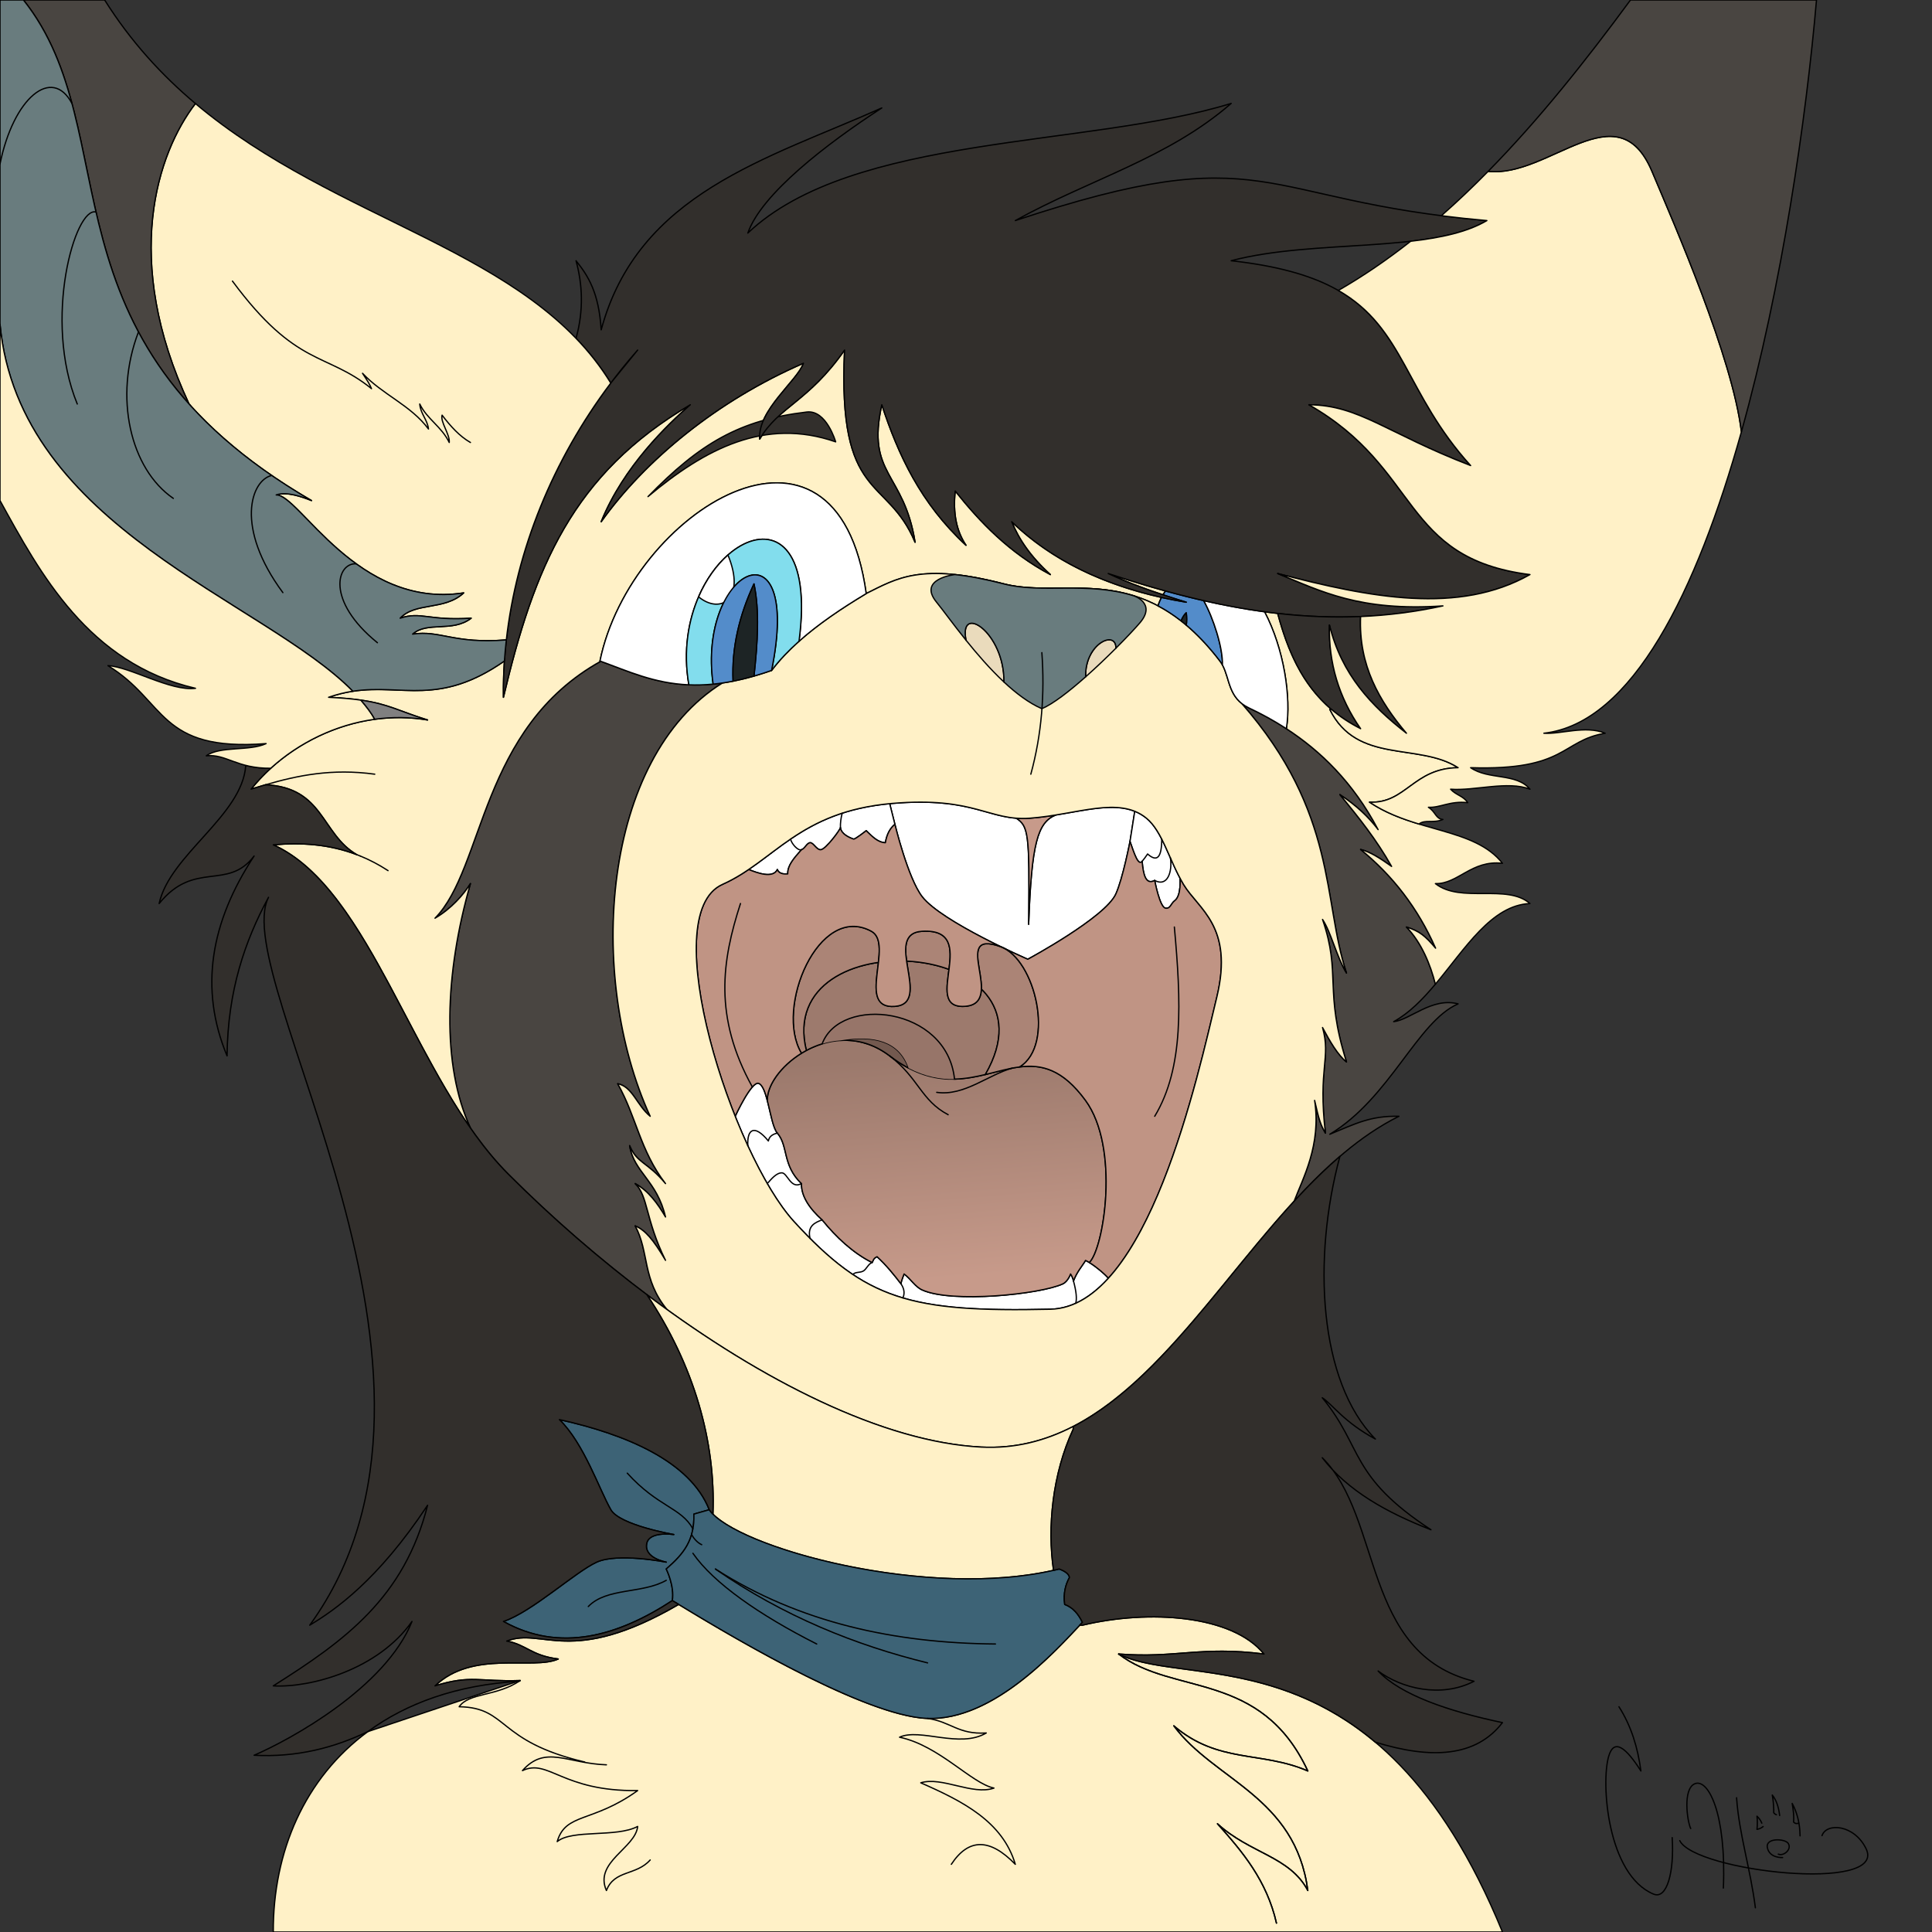
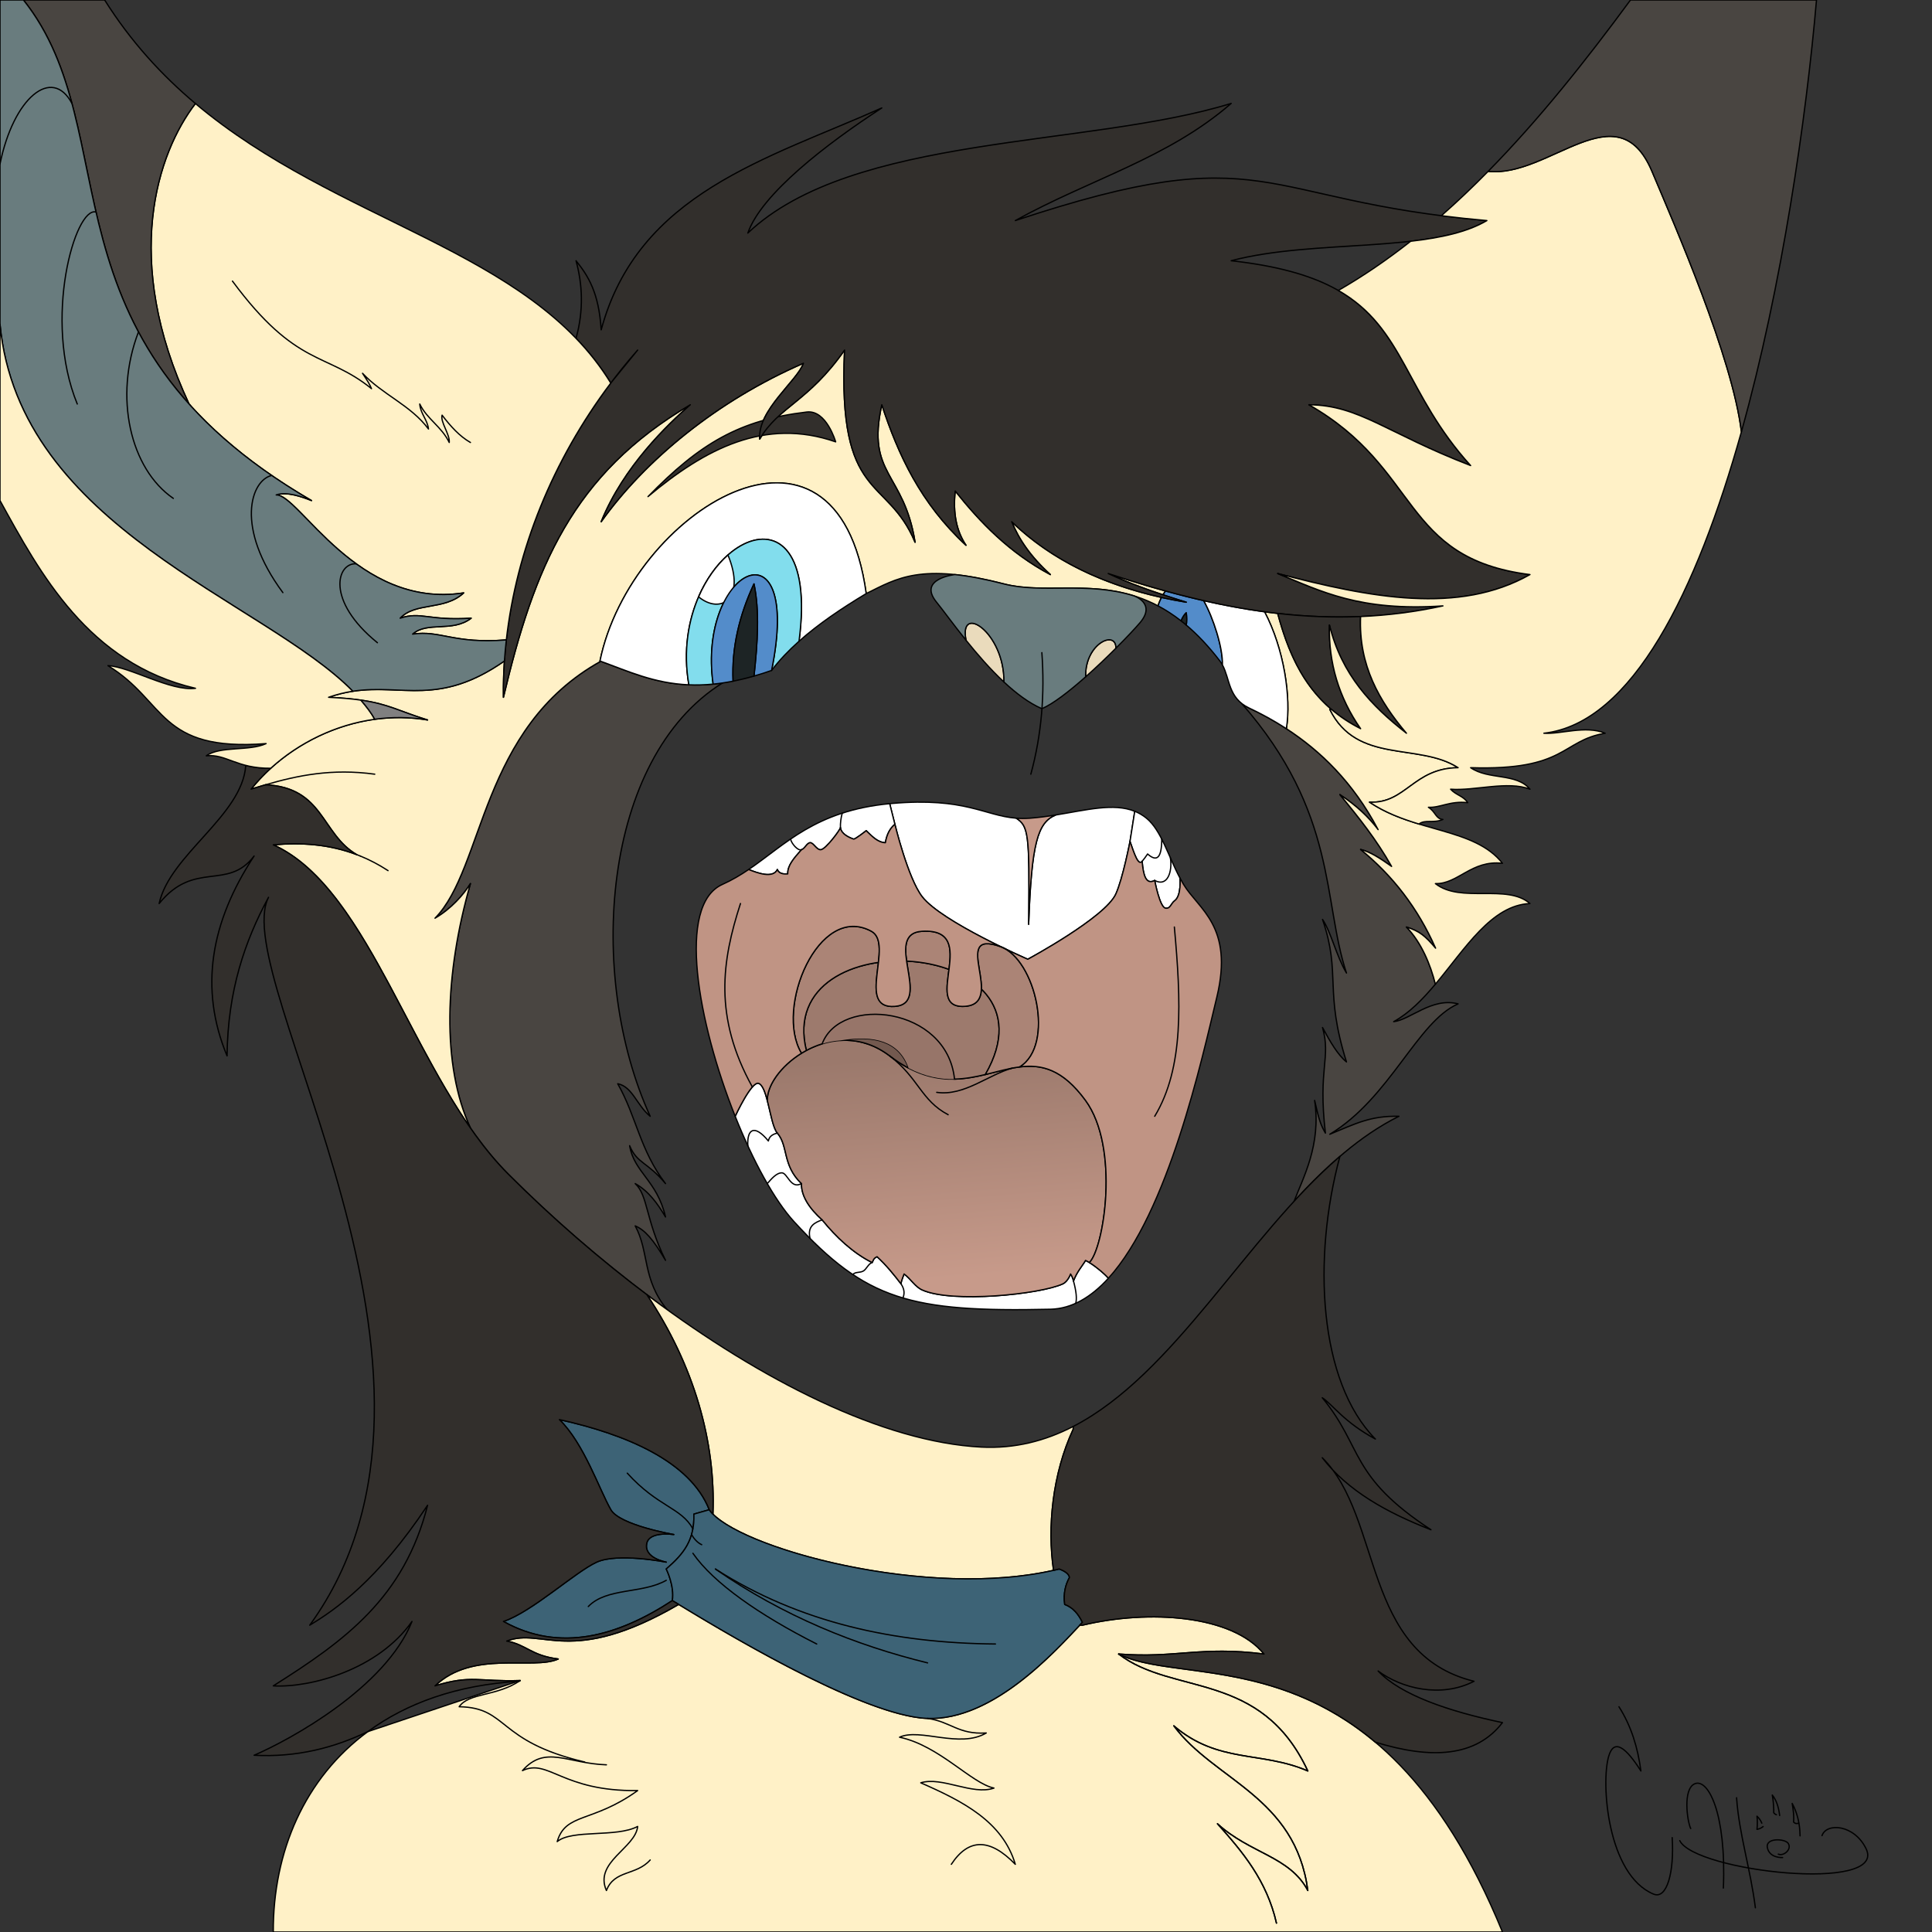
<svg xmlns="http://www.w3.org/2000/svg" xmlns:ns1="http://www.serif.com/" width="100%" height="100%" viewBox="0 0 1500 1500" version="1.1" xml:space="preserve" style="fill-rule:evenodd;clip-rule:evenodd;stroke-linecap:round;stroke-linejoin:round;stroke-miterlimit:1.5;">
  <rect x="0" y="0" width="1500" height="1500" fill="#333333" stroke="none" />
  <rect id="ArtBoard1" x="0" y="0" width="1500" height="1500" style="fill:none;" />
  <clipPath id="_clip1">
    <rect id="ArtBoard11" ns1:id="ArtBoard1" x="0" y="0" width="1500" height="1500" />
  </clipPath>
  <g clip-path="url(#_clip1)">
    <g id="Vector-Shapes" ns1:id="Vector Shapes">
      <g>
        <path d="M690.749,623.958L694.79,639.973C694.79,639.973 704.942,682.043 716.03,696.265C731.288,715.837 797.966,744.757 797.966,744.757C797.966,744.757 857.973,712.494 866.329,694.122C871.775,682.147 877.337,653.302 877.337,653.302L881.021,629.879C864.567,623.261 843.485,628.918 819.539,632.784C805.619,638.642 800.897,654.417 798.64,717.603C798.683,716.023 798.737,714.45 798.751,712.886C799.359,647.202 798.479,641.44 789.005,635.246C764.416,633.358 749.435,618.871 692.527,623.796C691.931,623.848 691.338,623.902 690.749,623.958Z" style="fill:white;stroke:black;stroke-width:1px;" />
        <path d="M881.021,629.879C884.226,631.168 887.254,632.922 890.095,635.246C901.595,644.655 906.748,664.147 916.131,681.75C916.131,681.75 917.367,695.353 912.044,699.281C909.011,701.52 908.774,705.724 904.865,705.089C900.368,704.359 896.511,683.575 896.511,683.575C889.525,687.252 887.64,679.205 886.752,668.724C883.74,672.434 880.705,663.03 877.337,653.302L881.021,629.879Z" style="fill:white;stroke:black;stroke-width:1px;" />
        <path d="M581.258,675.088C588.058,677.796 600.106,682.248 603.549,675.088C604.47,677.639 607.039,678.868 611.598,678.502C611.439,672.08 615.813,666.993 622.248,659.714C624.927,658.934 626.349,654.572 628.919,654.288C631.489,654.004 634.061,660.158 637.383,659.714C641.337,659.187 652.533,643.998 652.511,642.573C653.157,647.589 659.292,650.282 662.698,651.462C663.838,651.856 672.514,644.944 672.514,644.944C676.958,649.106 681.164,654.027 687.402,654.288C688.515,647.583 691.111,643.001 694.79,639.973L690.749,623.958C632.939,629.452 609.671,655.847 581.258,675.088Z" style="fill:white;stroke:black;stroke-width:1px;" />
        <path d="M819.539,632.784C813.08,633.827 806.413,634.739 799.571,635.246C795.792,635.526 792.311,635.5 789.005,635.246C798.479,641.44 799.359,647.202 798.751,712.886C798.737,714.45 798.683,716.023 798.64,717.603C800.897,654.417 805.619,638.642 819.539,632.784Z" style="fill:rgb(199,154,138);stroke:black;stroke-width:1px;" />
        <path d="M570.798,866.675C570.798,866.675 583.494,839.047 589.057,841.137C596.279,843.851 597.814,873.122 603.549,879.741C612.165,889.684 607.288,904.632 622.248,918.936C622.098,928.686 628.26,938.027 638.324,947.115C649.245,960.534 662.132,972.7 677.111,980.232C678.214,978.421 677.928,977.095 680.944,975.693C688.321,982.443 694.298,989.95 699.542,996.782C699.601,995.685 700.051,993.811 701.925,989.115C707.073,992.765 710.321,998.949 716.03,1001.52C739.116,1011.93 807.677,1004.9 825.186,996.782C829.119,994.958 831.189,989.115 831.189,989.115C832.304,990.843 833.1,992.652 833.45,994.577C835.996,987.429 840.738,982.324 842.802,978.573C848.704,981.384 858.047,989.271 860.537,992.437C847.248,1007.03 832.282,1016.12 815.498,1016.49C706.923,1018.88 672.332,1009.38 616.508,948.484C601.214,931.801 584.585,901.247 570.798,866.675Z" style="fill:white;stroke:black;stroke-width:1px;" />
        <path d="M595.722,854.355C595.126,828.96 647.495,786.784 690.749,819.798C758.282,871.343 795.095,789.202 842.802,854.355C869.657,891.031 857.044,969.404 845.792,980.232C844.737,979.579 843.727,979.014 842.802,978.573C840.738,982.324 835.996,987.429 833.45,994.577C833.1,992.652 832.304,990.843 831.189,989.115C831.189,989.115 829.119,994.958 825.186,996.782C807.677,1004.9 739.116,1011.93 716.03,1001.52C710.321,998.949 707.073,992.765 701.925,989.115C700.051,993.811 699.601,995.685 699.542,996.782C694.298,989.95 688.321,982.443 680.944,975.693C677.928,977.095 678.214,978.421 677.111,980.232C662.132,972.7 649.245,960.534 638.324,947.115C628.26,938.027 622.098,928.686 622.248,918.936C607.288,904.632 612.165,889.684 603.549,879.741C600.149,875.816 598.225,863.929 595.717,854.335L595.722,854.355Z" style="fill:url(#_Linear2);stroke:black;stroke-width:1px;" />
        <path d="M652.511,807.792C679.016,803.365 698.234,808.45 705.417,829.244C700.688,826.766 695.804,823.656 690.749,819.798C678.265,810.269 665.021,807.004 652.511,807.792Z" style="fill:rgb(115,89,79);stroke:black;stroke-width:1px;" />
        <path d="M638.324,810.423C652.395,772.59 735.314,781.465 741.085,837.822C730.114,838.075 718.343,836.019 705.417,829.244C698.234,808.45 679.016,803.365 652.511,807.792C647.642,808.098 642.883,809.019 638.324,810.423Z" style="fill:rgb(151,117,105);" />
        <path d="M765.032,834.262C826.573,727.628 600.812,713.245 626.043,815.569C629.911,813.497 634.029,811.745 638.324,810.423C652.395,772.59 735.314,781.465 741.085,837.822C749.535,837.628 757.51,836.063 765.174,834.228L765.032,834.262Z" style="fill:rgb(157,122,109);stroke:black;stroke-width:1px;" />
        <path d="M765.174,834.228C774.386,832.023 783.147,829.428 791.742,828.353C819.353,811.327 803.946,744.813 777.004,735.032C736.381,720.285 782.389,779.913 748.478,781.352C714.743,782.783 762.195,720.419 716.03,723.032C684.542,724.813 724.682,779.069 694.79,781.352C663.997,783.703 694.557,732.81 676.555,723.032C635.46,700.709 601.205,782.927 622.248,817.751L622.2,817.781C623.451,817.009 624.732,816.271 626.043,815.569C600.812,713.245 826.573,727.628 765.032,834.262L765.174,834.228Z" style="fill:rgb(171,132,118);stroke:black;stroke-width:1px;" />
        <path d="M622.248,817.751C601.205,782.927 635.46,700.709 676.555,723.032C694.557,732.81 663.997,783.703 694.79,781.352C724.682,779.069 684.542,724.813 716.03,723.032C762.195,720.419 714.743,782.783 748.478,781.352C782.389,779.913 736.381,720.285 777.004,735.032C803.946,744.813 819.353,811.327 791.742,828.353C808.688,826.234 824.985,830.022 842.802,854.355C869.657,891.031 857.044,969.404 845.792,980.232C851.466,983.741 858.437,989.767 860.537,992.437C907.182,941.219 933.188,822.169 944.766,774.08C958.04,718.949 930.441,705.926 918.889,686.64C917.927,685.033 917.01,683.4 916.131,681.75C916.131,681.75 917.367,695.353 912.044,699.281C909.011,701.52 908.774,705.724 904.865,705.089C900.368,704.359 896.511,683.575 896.511,683.575C889.525,687.252 887.64,679.205 886.752,668.724C883.74,672.434 880.705,663.03 877.337,653.302C877.337,653.302 871.775,682.147 866.329,694.122C857.973,712.494 797.966,744.757 797.966,744.757C797.966,744.757 731.288,715.837 716.03,696.265C704.942,682.043 694.79,639.973 694.79,639.973C691.111,643.001 688.515,647.583 687.402,654.288C681.164,654.027 676.958,649.106 672.514,644.944C672.514,644.944 663.838,651.856 662.698,651.462C659.292,650.282 653.157,647.589 652.511,642.573C652.533,643.998 641.337,659.187 637.383,659.714C634.061,660.158 631.489,654.004 628.919,654.288C626.349,654.572 624.927,658.934 622.248,659.714C615.813,666.993 611.439,672.08 611.598,678.502C607.039,678.868 604.47,677.639 603.549,675.088C600.106,682.248 588.058,677.796 581.258,675.088C574.884,679.404 568.25,683.36 560.91,686.64C525.215,702.587 541.659,793.606 570.798,866.675C570.798,866.675 583.494,839.047 589.057,841.137C591.997,842.242 593.995,847.748 595.717,854.335L595.722,854.355C595.449,842.741 606.255,827.617 622.2,817.781L622.248,817.751Z" style="fill:rgb(192,148,132);stroke:black;stroke-width:1px;" />
      </g>
      <g>
        <path d="M1114.44,764.097C1110.64,748.875 1103.54,731.641 1091.96,719.747C1102.32,723.022 1106.44,726.613 1114.59,736.144C1100.9,705.029 1081.23,679.741 1056.37,659.506C1063.78,661.377 1071.43,666.287 1080.43,672.68C1069.04,652.31 1054.84,634.468 1040.3,616.938C1053.11,625.366 1062.7,634.49 1069.96,644.112C1043.57,593.938 1005.71,566.661 969.796,549.7C967.585,548.656 965.702,547.48 964.084,546.2C1038.58,631.248 1026.81,699.559 1045.4,755.458C1037.61,742.483 1033.37,723.475 1026.81,713.853C1041.47,756.823 1027.82,768.441 1045.4,824.462C1038.72,819.097 1032.72,808.813 1026.81,797.77C1033.54,821.833 1023.13,828.823 1029.04,879.741C1025.26,873.106 1024.1,869.512 1020.66,854.355C1025.96,889.085 1011.36,915.039 1004.74,932.645C1029.81,905.352 1056.28,881.53 1086.13,866.675C1063.97,866.216 1052.51,872.402 1032.46,880.628C1079.26,852.427 1100.48,793.055 1132.07,779.401C1111.88,774.08 1094.68,791.912 1082.04,793.211C1094.09,786.628 1104.61,775.831 1114.59,763.912L1114.44,764.097Z" style="fill:rgb(73,69,65);stroke:black;stroke-width:1px;" />
        <path d="M365.93,876.794C374.842,889.512 384.316,901.273 394.587,911.553C432.19,949.189 474.551,985.514 518.458,1017.15L517.988,1016.81C498.412,993.149 504.224,972.046 493.166,951.77C500.736,955.014 507.015,962.071 516.7,978.509C500.919,946.398 503.261,928.363 493.166,918.936C503.538,924.699 510.476,934.371 516.7,944.854C510.273,916.696 492.173,910.086 488.846,889.501C494.658,903.505 502.43,901.82 516.7,918.936C496.804,892.972 494.127,866.951 479.593,841.407C491.123,843.682 494.446,858.296 504.805,866.675C455.021,757.635 467.343,588.582 560.91,530.269C519.43,536.311 493.828,523.312 465.823,513.195L466.762,513.195C372.384,565.399 376.232,673.622 337.732,712.886C350.101,705.827 360.223,694.32 365.245,686.029C345.077,756.177 342.767,827.334 365.245,875.814L365.93,876.794Z" style="fill:rgb(73,69,65);stroke:black;stroke-width:1px;" />
      </g>
      <g>
        <path d="M899.133,470.411C899.496,468.729 901.17,464.93 901.856,463.853C857.701,454.027 817.132,435.611 785.486,405.06C790.946,418.55 800.139,432.196 815.498,446.097C783.716,429.131 761.085,405.647 741.641,381.206C739.716,398.641 742.7,412.542 750,423.337C714.678,390.629 697.39,353.053 684.633,314.254C672.385,368.957 701.817,366.52 710.457,420.992C688.756,368.935 650.205,390.311 655.719,271.794C627.432,312.174 604.754,315.459 589.843,340.888C588.027,318.518 619.224,295.489 623.776,282.043C556.621,311.131 500.719,357.417 466.762,405.06C484.155,362.097 518.467,329.582 535.932,314.254C444.247,368.263 414.772,440.489 390.863,541.375C390.744,532.01 391.004,522.609 391.637,513.195C332.85,554.17 304.749,523.994 255.113,541.375C298.354,543.401 303.043,550.125 331.961,558.974C279.38,550.106 225.896,574.167 194.968,612.662C198.649,611.528 202.34,610.408 206.058,609.328C251.331,611.323 249.332,647.466 276.921,663.509C255.776,655.477 234.116,653.938 212.177,655.929C277.73,685.475 311.185,798.121 365.245,875.814C342.767,827.334 345.077,756.177 365.245,686.029C360.223,694.32 350.101,705.827 337.732,712.886C376.232,673.622 372.384,565.399 466.762,513.195L465.823,513.195C489.504,397.809 649.874,296.77 672.514,460.859C696.379,449.031 715.026,436.747 779.374,453.347C814.344,462.367 855.527,447.351 899.133,470.411Z" style="fill:rgb(255,241,199);stroke:black;stroke-width:1px;" />
        <path d="M1032.46,550.795C1053.6,593.595 1101.53,576.324 1132.07,596.026C1097.23,596.497 1091.53,624.068 1063.28,622.781C1098.5,646.598 1144.71,642.577 1166.5,670.267C1142.42,667.507 1131.87,686.561 1114.44,686.029C1134.07,701.563 1169.91,685.887 1187.87,701.505C1157.99,702.747 1137.71,736.331 1114.59,763.912L1114.44,764.097C1110.64,748.875 1103.54,731.641 1091.96,719.747C1102.32,723.022 1106.44,726.613 1114.59,736.144C1100.9,705.029 1081.23,679.741 1056.37,659.506C1063.78,661.377 1071.43,666.287 1080.43,672.68C1069.04,652.31 1054.84,634.468 1040.3,616.938C1053.11,625.366 1062.7,634.49 1069.96,644.112C1050.62,607.342 1025.12,582.869 998.74,565.742C1002.59,541.453 996.867,503.685 981.81,474.986C985.194,475.446 988.589,475.87 991.993,476.256C999.622,504.653 1010.69,531.111 1033.76,550.795L1032.46,550.795Z" style="fill:rgb(255,241,199);stroke:black;stroke-width:1px;" />
-         <path d="M672.514,460.859C696.379,449.031 715.026,436.747 779.374,453.347C826.968,465.624 886.072,433.377 947.129,513.195C954.462,522.781 952.599,537.112 964.084,546.2C1038.58,631.248 1026.81,699.559 1045.4,755.458C1037.61,742.483 1033.37,723.475 1026.81,713.853C1041.47,756.823 1027.82,768.441 1045.4,824.462C1038.72,819.097 1032.72,808.813 1026.81,797.77C1033.54,821.833 1023.13,828.823 1029.04,879.741C1025.26,873.106 1024.1,869.512 1020.66,854.355C1025.96,889.085 1011.36,915.039 1004.74,932.645C929.13,1014.95 866.244,1128.82 761.862,1123.52C689.612,1119.85 601.285,1076.84 518.458,1017.15L517.988,1016.81C498.412,993.149 504.224,972.046 493.166,951.77C500.736,955.014 507.015,962.071 516.7,978.509C500.919,946.398 503.261,928.363 493.166,918.936C503.538,924.699 510.476,934.371 516.7,944.854C510.273,916.696 492.173,910.086 488.846,889.501C494.658,903.505 502.43,901.82 516.7,918.936C496.804,892.972 494.127,866.951 479.593,841.407C491.123,843.682 494.446,858.296 504.805,866.675C455.021,757.635 467.343,588.582 560.91,530.269C572.298,528.611 584.883,525.517 599.043,520.535C616.26,497.884 642.714,478.737 672.514,460.859ZM799.571,635.246C767.688,637.606 757.088,618.209 692.527,623.796C620.285,630.049 601.304,668.593 560.91,686.64C508.326,710.133 568.892,896.541 616.508,948.484C672.332,1009.38 706.923,1018.88 815.498,1016.49C891.192,1014.82 929.889,835.87 944.766,774.08C958.04,718.949 930.441,705.926 918.889,686.64C907.658,667.889 902.673,645.536 890.095,635.246C868.736,617.772 836.714,632.496 799.571,635.246Z" style="fill:rgb(255,241,199);stroke:black;stroke-width:1px;" />
        <path d="M902.976,461.825C903.839,460.344 904.602,459.183 904.948,458.85C889.889,454.7 875.043,450.109 860.406,445.274C872.622,451.033 885.758,456.131 902.983,461.825" style="fill:rgb(255,241,199);stroke:black;stroke-width:1px;" />
      </g>
      <path d="M503.101,385.566C543.404,344.188 574.291,326.027 626.375,319.881C641.656,318.078 648.809,343.06 648.809,343.06C593.947,323.99 547.334,348.488 503.101,385.566Z" style="fill:rgb(50,47,44);stroke:black;stroke-width:1px;" />
      <g>
        <path d="M920.999,485.299C921.65,482.637 921.662,479.476 920.999,475.637C919.521,476.965 918.142,479.004 916.891,481.964C918.295,483.059 919.7,484.2 921.108,485.391L920.999,485.299Z" style="fill:rgb(29,36,37);stroke:black;stroke-width:1px;" />
        <path d="M904.948,458.85C914.725,461.545 924.593,464.054 934.55,466.323C942.199,480.012 949.52,503.178 949.089,516.228C948.514,515.176 947.868,514.161 947.129,513.195C938.406,501.792 929.723,492.676 921.108,485.391L920.999,485.299C921.65,482.637 921.662,479.476 920.999,475.637C919.521,476.965 918.142,479.004 916.891,481.964C910.934,477.32 905.011,473.519 899.133,470.411C899.496,468.729 901.17,464.93 901.856,463.853C908.169,465.258 914.555,466.488 920.999,467.552C914.499,465.553 908.529,463.658 902.983,461.825L902.976,461.825C903.839,460.344 904.602,459.183 904.948,458.85" style="fill:rgb(83,140,202);stroke:black;stroke-width:1px;" />
        <path d="M949.089,516.228C955.026,527.088 953.473,541.992 969.796,549.7C979.39,554.231 989.123,559.499 998.74,565.742C1002.59,541.453 996.867,503.685 981.81,474.986C965.835,472.818 950.083,469.862 934.55,466.323C942.199,480.012 949.52,503.178 949.089,516.228Z" style="fill:white;stroke:black;stroke-width:1px;" />
      </g>
      <g>
        <path d="M1166.5,1500C1069.81,1263.83 924.757,1312.48 868.543,1284.18C912.84,1287.64 931.766,1277.91 981.386,1284.18C956.817,1253.85 892.314,1249.42 840.399,1261.78L838.365,1261.75C816.873,1284.64 766.51,1339.94 714.395,1333.74C663.729,1327.71 566.596,1269.8 526.908,1245.66C442.905,1294.53 421.298,1263.09 393.393,1274.12C409.014,1277.05 412.122,1285.34 433.41,1288.04C413.912,1296.88 367.049,1280.71 337.732,1308.9C365.967,1300.18 371.89,1305.88 403.844,1304.77L285.583,1344.43C236.415,1380.58 211.968,1437.74 212.179,1500L1166.5,1500Z" style="fill:rgb(255,241,199);stroke:black;stroke-width:1px;" />
        <path d="M817.978,1219.2C720.724,1241.21 581.315,1203.84 553.495,1175.54C555.757,1119.61 538.956,1060.07 502.187,1005.16L504.805,1007.13C591.492,1071.97 685.626,1119.64 761.862,1123.52C787.971,1124.84 811.484,1118.71 833.25,1107.49L833.25,1109.63C817.073,1144.46 813.092,1185.78 817.978,1219.2Z" style="fill:rgb(255,241,199);stroke:black;stroke-width:1px;" />
        <g>
          <path d="M522.014,1242.68C523.809,1231.14 517.276,1218.16 517.276,1218.16C531.29,1206.07 539.274,1195.55 538.742,1175.54L550.675,1172.15C535.714,1134.14 485.049,1113.37 434.296,1102.15C453.337,1120.65 465.272,1156.53 474.244,1172.15C481.187,1184.23 523.133,1191.4 523.133,1191.4C523.133,1191.4 504.409,1188.59 502.187,1198.04C499.425,1209.77 517.276,1212.85 517.276,1212.85C517.276,1212.85 479.624,1205.37 463.237,1212.85C446.536,1220.48 413.024,1251.49 390.863,1258.89C434.879,1283.49 480.128,1270.06 522.014,1242.68Z" style="fill:rgb(61,99,118);stroke:black;stroke-width:1px;" />
          <path d="M522.014,1242.68C557.962,1264.61 661.501,1327.44 714.395,1333.74C768.232,1340.15 820.197,1280.92 840.399,1259.59C837.34,1253.27 833.212,1248.12 826.634,1245.66C825.463,1237.05 827.268,1230.32 830.332,1224.74C830.002,1222.19 827.282,1220.01 822.387,1218.16C721.108,1243.31 570.241,1201.13 550.675,1172.15L538.742,1175.54C539.274,1195.55 531.29,1206.07 517.276,1218.16C517.276,1218.16 523.809,1231.14 522.014,1242.68Z" style="fill:rgb(61,99,118);stroke:black;stroke-width:1px;" />
        </g>
      </g>
      <g>
        <path d="M838.365,1261.75C839.075,1261 839.753,1260.27 840.399,1259.59C837.34,1253.27 833.212,1248.12 826.634,1245.66C825.463,1237.05 827.268,1230.32 830.332,1224.74C830.002,1222.19 827.282,1220.01 822.387,1218.16C820.927,1218.52 819.457,1218.87 817.978,1219.2C813.092,1185.78 817.073,1144.46 833.25,1109.63L833.25,1107.49C911.728,1067.01 967.484,960.261 1040.3,897.827C1018.96,976.946 1023.67,1072.38 1067.83,1117.26C1043.39,1104.09 1034.74,1090.56 1026.61,1085.2C1058.58,1123.98 1047.23,1145.92 1111.01,1187.7C1076.67,1174.35 1046.42,1157.51 1026.61,1131.78C1073.56,1178.49 1057.25,1283.84 1144.44,1305.35C1118.62,1318.58 1088.12,1310.9 1069.96,1297.35C1087.66,1316.08 1124.87,1328.68 1166.5,1337.43C1145.9,1364.23 1111.16,1366.01 1067.83,1352.62C989.179,1286.43 907.514,1303.8 868.543,1284.18C912.84,1287.64 931.766,1277.91 981.386,1284.18C956.817,1253.85 892.314,1249.42 840.399,1261.78L838.365,1261.75Z" style="fill:rgb(50,47,44);stroke:black;stroke-width:1px;" />
        <path d="M402.974,1305.35C354.66,1308.19 315.535,1322.41 285.583,1344.43C259.187,1357.04 230.513,1364.51 197.287,1362.78C225.295,1350.74 299.31,1310.28 319.869,1258.89C293.614,1296.36 240.997,1310.53 212.179,1308.9C268.011,1273.75 313.861,1240.3 331.961,1168.71C293.094,1227.37 259.721,1250.23 240.48,1261.78C381.779,1067.22 176.384,759.534 208.474,696.683C190.254,730.421 176.834,768.836 176.287,819.798C154.569,767.639 163.468,715.942 197.287,664.619C176.674,691.855 150.962,667.631 123.569,701.505C131.714,663.692 188.269,633.1 190.798,594.241C196.09,595.59 202.335,596.551 210.223,596.472C204.688,601.507 199.578,606.924 194.968,612.662C198.649,611.528 202.34,610.408 206.058,609.328C251.331,611.323 249.332,647.466 276.921,663.509C255.776,655.477 234.116,653.938 212.177,655.929C288.778,690.454 321.55,838.451 394.587,911.553C428.277,945.273 465.787,977.94 504.805,1007.13L502.187,1005.16C538.956,1060.07 555.757,1119.61 553.495,1175.54C552.369,1174.39 551.426,1173.26 550.675,1172.15C535.714,1134.14 485.049,1113.37 434.296,1102.15C453.337,1120.65 465.272,1156.53 474.244,1172.15C481.187,1184.23 523.133,1191.4 523.133,1191.4C523.133,1191.4 504.409,1188.59 502.187,1198.04C499.425,1209.77 517.276,1212.85 517.276,1212.85C517.276,1212.85 479.624,1205.37 463.237,1212.85C446.536,1220.48 413.024,1251.49 390.863,1258.89C434.879,1283.49 480.128,1270.06 522.014,1242.68C523.528,1243.61 525.163,1244.6 526.908,1245.66C442.905,1294.53 421.298,1263.09 393.393,1274.12C409.014,1277.05 412.122,1285.34 433.41,1288.04C413.912,1296.88 367.049,1280.71 337.732,1308.9C365.967,1300.18 371.89,1305.88 403.844,1304.77L402.974,1305.35Z" style="fill:rgb(50,47,44);stroke:black;stroke-width:1px;" />
        <path d="M495.07,271.794C426.785,349.374 389.669,447.212 390.863,541.375C414.772,440.489 444.247,368.263 535.932,314.254C518.467,329.582 484.155,362.097 466.762,405.06C500.719,357.417 556.621,311.131 623.776,282.043C619.224,295.489 588.027,318.518 589.843,340.888C604.754,315.459 627.432,312.174 655.719,271.794C650.205,390.311 688.756,368.935 710.457,420.992C701.817,366.52 672.385,368.957 684.633,314.254C697.39,353.053 714.678,390.629 750,423.337C742.7,412.542 739.716,398.641 741.641,381.206C761.085,405.647 783.716,429.131 815.498,446.097C800.139,432.196 790.946,418.55 785.486,405.06C821.656,439.979 869.484,459.045 920.999,467.552C894.311,459.345 876.555,452.887 860.406,445.274C940.585,471.76 1027.04,490.92 1120.29,470.411C1055.46,474.76 1025.62,458.927 991.993,445.274C1063.81,464.166 1132.7,477.392 1187.87,446.097C1087.41,433.352 1103.55,363.972 1016.27,314.254C1055.47,314.638 1076.43,336.307 1141.79,361.454C1072.29,284.81 1096.91,218.049 955.88,202.429C1020.86,185.323 1111.18,196.986 1154.42,171.254C974.056,155.515 985.956,105.608 788.285,171.254C845.993,139.233 906.705,123.035 955.88,80.295C844.515,114.666 662.102,103.839 580.618,180.947C591.252,150.517 641.741,111.687 684.633,83.8C595.972,123.416 495.384,149.787 466.762,256.083C464.971,226.943 456.431,213.892 447.225,202.429C452.191,220.662 453.338,240.632 447.225,262.681C457.332,273.184 466.399,284.66 474.204,297.398L495.07,271.794Z" style="fill:rgb(50,47,44);stroke:black;stroke-width:1px;" />
        <path d="M991.993,476.256C1013.07,478.65 1034.52,479.614 1056.37,478.688C1054.73,516.545 1070.93,544.284 1091.96,569.279C1064.95,548.337 1041.58,523.885 1032.17,485.299C1031.45,514.486 1039.44,541.404 1056.37,565.742C1017.21,545.902 1001.78,512.673 991.993,476.256Z" style="fill:rgb(50,47,44);stroke:black;stroke-width:1px;" />
      </g>
      <g>
        <g>
          <path d="M1352.02,335.239C1317.44,458.748 1267.33,561.513 1198.68,569.279C1211.6,570.232 1230.88,562.949 1246.24,569.279C1211.97,575.064 1216.33,598.39 1141.79,596.03C1155.69,605.692 1177.19,599.91 1187.87,612.733C1170.73,606 1144.82,614.182 1126.24,612.733C1130.59,617.519 1136.06,617.826 1139.54,623.18C1125.71,621.638 1118.12,627.295 1109.02,626.772C1114.76,630.394 1114.53,635.703 1120.29,636.226C1112.75,639.409 1106.63,636.016 1101.63,639.763L1102.05,639.89C1088.79,635.863 1075.39,630.966 1063.28,622.781C1091.53,624.068 1097.23,596.497 1132.07,596.026C1101.53,576.324 1053.6,593.595 1032.46,550.795L1033.76,550.795C1040.27,556.354 1047.75,561.373 1056.37,565.742C1039.44,541.404 1031.45,514.486 1032.17,485.299C1041.58,523.885 1064.95,548.337 1091.96,569.279C1070.93,544.284 1054.73,516.545 1056.37,478.688C1077.31,477.801 1098.62,475.177 1120.29,470.411C1055.46,474.76 1025.62,458.927 991.993,445.274C1063.81,464.166 1132.7,477.392 1187.87,446.097C1087.41,433.352 1103.55,363.972 1016.27,314.254C1055.47,314.638 1076.43,336.307 1141.79,361.454C1091.08,305.533 1090.48,254.874 1039.08,225.5C1058.54,214.32 1077.22,201.496 1095.23,187.322L1095.23,187.32C1118.63,184.634 1139.38,180.208 1154.42,171.254C1142.2,170.188 1130.87,168.964 1120.29,167.631L1119.05,167.493C1131.45,156.595 1143.55,145.081 1155.37,133.058C1202.8,138.119 1255.81,69.506 1282.61,133.058C1300.29,175.008 1345.1,277.499 1352.02,335.239" style="fill:rgb(255,241,199);stroke:black;stroke-width:1px;" />
          <path d="M1410.33,0C1402.44,90.903 1383.78,221.818 1352.02,335.239C1345.1,277.499 1300.29,175.008 1282.61,133.058C1255.81,69.506 1202.8,138.119 1155.37,133.058C1194.72,93.045 1231.07,47.387 1265.9,0L1410.33,0Z" style="fill:rgb(73,69,65);stroke:black;stroke-width:1px;" />
        </g>
        <g>
          <path d="M146.777,313.676C94.239,201.364 122.22,118.729 151.779,80.295L151.779,80.447C262.295,173.481 410.426,193.298 474.204,297.398C428.935,357.472 400.955,427.125 393.108,496.824C352.137,500.097 342.036,489.162 320.342,492.327C331.73,482.133 351.319,491.184 365.806,479.962C332.728,482.112 326.871,474.623 310.667,479.962C322.545,467.267 345.106,474.16 359.985,460.334C277.381,473.111 232.174,383.63 214.432,384.264C222.564,381.388 234.654,385.747 241.82,388.624C201.31,365.099 171.029,340.379 148.022,315.055L146.777,313.676Z" style="fill:rgb(255,241,199);stroke:black;stroke-width:1px;" />
          <path d="M81.248,0C101.574,32.309 125.623,58.429 151.779,80.447L151.779,80.295C122.22,118.729 94.239,201.364 146.777,313.676L148.022,315.055C48.321,205.318 85.198,84.249 18.219,0L81.248,0Z" style="fill:rgb(73,69,65);stroke:black;stroke-width:1px;" />
          <path d="M0,251.738C14.529,409.978 205.112,466.37 273.916,536.698L273.916,536.682C312.775,530.768 340.677,548.715 391.637,513.195C392.003,507.74 392.494,502.282 393.108,496.824C352.137,500.097 342.036,489.162 320.342,492.327C331.73,482.133 351.319,491.184 365.806,479.962C332.728,482.112 326.871,474.623 310.667,479.962C322.545,467.267 345.106,474.16 359.985,460.334C277.381,473.111 232.174,383.63 214.432,384.264C222.564,381.388 234.654,385.747 241.82,388.624C25.771,263.156 100.655,103.691 18.219,0L0,0L0,251.738Z" style="fill:rgb(105,124,126);stroke:black;stroke-width:1px;" />
          <path d="M0,388.624C31.167,445.172 68.545,514.965 151.779,534.401C132.457,536.928 100.861,517.607 83.836,516.825C129.215,544.44 122.819,583.787 206.585,577.33C193.824,583.372 170.898,579.03 160.175,586.808C175.75,585.243 183.702,596.738 210.223,596.472C232.114,576.556 260.629,562.615 290.962,558.439C288.099,553.19 284.477,548.604 280.201,543.571L280.183,543.571C273.433,542.598 265.354,541.855 255.113,541.375C261.722,539.061 267.948,537.59 273.916,536.682L273.916,536.698C205.112,466.37 14.529,409.978 0,251.738L0,388.624Z" style="fill:rgb(255,241,199);stroke:black;stroke-width:1px;" />
          <path d="M280.201,543.571C284.477,548.604 288.099,553.19 290.962,558.439C304.411,556.588 318.217,556.656 331.961,558.974C309.892,552.221 301.934,546.705 280.183,543.571L280.201,543.571Z" style="fill:rgb(128,128,128);stroke:black;stroke-width:1px;" />
        </g>
      </g>
      <g>
        <path d="M842.887,525.484C851.103,518.2 859.317,510.341 866.425,503.233C866.588,488.666 842.183,499.625 842.888,525.483L842.887,525.484Z" style="fill:rgb(234,219,188);stroke:black;stroke-width:1px;" />
        <path d="M779.374,529.423C768.706,519.455 758.617,507.773 749.99,497.04L750,497.052C744.274,467.959 779.902,490.734 779.49,529.531L779.374,529.423Z" style="fill:rgb(234,219,188);stroke:black;stroke-width:1px;" />
        <path d="M779.374,529.423C788.961,538.38 799.016,545.953 808.899,550.21C817.524,546.594 830.207,536.725 842.887,525.484L842.888,525.483C842.183,499.625 866.588,488.666 866.425,503.233C874.76,494.897 881.575,487.594 885.088,483.465C898.02,468.262 880.194,462.55 880.194,462.55C843.63,451.225 809.237,461.05 779.374,453.347C764.474,449.503 752.024,447.208 741.393,446.097C741.393,446.097 712.136,449.243 727.153,467.552C731.829,473.253 739.911,484.499 749.99,497.04L750,497.052C744.274,467.959 779.902,490.734 779.49,529.531L779.374,529.423Z" style="fill:rgb(105,124,126);stroke:black;stroke-width:1px;" />
      </g>
      <g>
        <path d="M534.852,531.695C507.658,530.546 487.457,521.011 465.823,513.195C489.504,397.809 649.874,296.77 672.514,460.859C653.181,472.458 635.256,484.59 620.348,497.867C638.796,357.526 516.349,425.739 534.852,531.809" style="fill:white;stroke:black;stroke-width:1px;" />
        <path d="M534.852,531.809C516.349,425.739 638.796,357.526 620.348,497.867C612.277,505.055 605.09,512.579 599.043,520.535C623.299,401.673 541.14,440.885 553.674,531.15L553.673,531.15C547.011,531.797 540.766,531.944 534.852,531.695" style="fill:rgb(130,221,237);stroke:black;stroke-width:1px;" />
        <path d="M542.393,463.397C548.27,449.815 556.369,438.68 565.167,430.913C579.381,465.137 559.452,477.41 542.396,463.39L542.393,463.397Z" style="fill:white;stroke:black;stroke-width:1px;" />
        <path d="M569.031,528.878C563.664,529.932 558.556,530.675 553.673,531.15L553.674,531.15C541.14,440.885 623.299,401.673 599.043,520.535C594.32,522.197 589.772,523.649 585.385,524.907C588.182,499.357 589.822,474.241 585.385,453.347C574.06,477.651 568.023,502.727 569.169,528.851L569.031,528.878Z" style="fill:rgb(83,140,202);stroke:black;stroke-width:1px;" />
        <path d="M569.169,528.851C568.023,502.727 574.06,477.651 585.385,453.347C589.822,474.241 588.182,499.357 585.385,524.907C579.67,526.546 574.229,527.858 569.031,528.878L569.169,528.851Z" style="fill:rgb(29,36,37);stroke:black;stroke-width:1px;" />
      </g>
    </g>
    <g id="Vector-Highlights" ns1:id="Vector Highlights">
      <g>
        <path d="M1256.94,1325.11C1266.5,1340.07 1271.59,1356.95 1274,1374.98C1262.58,1357.06 1253.25,1349.31 1249.03,1363.39C1242.81,1384.19 1247.92,1455.55 1283.75,1470.55C1294.33,1474.98 1299.95,1453.1 1298.28,1426.71" style="fill:none;stroke:black;stroke-width:1px;" />
        <path d="M1312.66,1419.67C1310.01,1414.3 1306.37,1389.08 1315.71,1384.96C1326.08,1380.38 1340.4,1407.6 1338.02,1465.88" style="fill:none;stroke:black;stroke-width:1px;" />
        <path d="M1304.14,1429.03C1315.75,1452.97 1465.64,1469.84 1448.8,1435.3C1439.62,1416.45 1418.05,1415 1414.6,1425.17" style="fill:none;stroke:black;stroke-width:1px;" />
        <path d="M1348.28,1395.78C1350.08,1423.26 1359.22,1451.82 1362.87,1481.2" style="fill:none;stroke:black;stroke-width:1px;" />
        <path d="M1380.68,1439.55C1384.86,1441.36 1391.4,1435.75 1388.35,1431.16C1385.94,1427.53 1370.52,1426.52 1372.2,1434.59C1373.93,1442.88 1384.01,1442.19 1384.01,1442.19" style="fill:none;stroke:black;stroke-width:1px;" />
        <path d="M1368.87,1418.15C1367.16,1419.58 1365.62,1419.95 1364.12,1420.33C1364.49,1416.75 1364.47,1413.35 1364.12,1410.1C1365.7,1411.55 1366.96,1413.3 1367.86,1415.49" style="fill:none;stroke:black;stroke-width:1px;" />
        <path d="M1379.22,1408.97C1378.27,1408.68 1377.71,1408.08 1377.13,1407.48C1377.27,1404.93 1376.8,1397.41 1376,1393.65C1379.22,1397.74 1380.85,1402.7 1381.73,1409.54" style="fill:none;stroke:black;stroke-width:1px;" />
        <path d="M1396.66,1415.36C1394.93,1416.21 1393.62,1415.77 1392.53,1414.65C1392.96,1409.75 1392.24,1404.95 1391.45,1400.16C1395.54,1407.77 1397.45,1416.21 1397.56,1425.35" style="fill:none;stroke:black;stroke-width:1px;" />
      </g>
      <g>
        <path d="M584.132,843.931C553.933,789.49 560.495,745.894 574.904,701.505" style="fill:none;stroke:black;stroke-width:1px;" />
        <path d="M896.511,866.675C919.351,828.929 916.993,777.327 911.767,719.747" style="fill:none;stroke:black;stroke-width:1px;" />
        <path d="M786.142,829.244C767.332,834.291 748.654,851.203 727.261,848.093" style="fill:none;stroke:black;stroke-width:1px;" />
        <path d="M690.749,819.798C713.279,836.947 714.996,854.325 736.146,865.46" style="fill:none;stroke:black;stroke-width:1px;" />
      </g>
      <g>
        <path d="M886.752,668.724C888.078,667.144 889.467,665.335 890.995,663.023C898.406,669.705 902.004,665.688 901.965,651.462" style="fill:none;stroke:black;stroke-width:1px;" />
        <path d="M896.511,683.575C906.28,688.88 910.361,677.05 908.708,666.095" style="fill:none;stroke:black;stroke-width:1px;" />
        <g transform="matrix(1,0,0,1,0.156,0.509)">
          <path d="M652.355,642.064C652.217,638.973 652.745,633.81 653.837,630.806" style="fill:none;stroke:black;stroke-width:1px;" />
        </g>
        <path d="M622.248,659.714C619.532,660.857 614.411,654.813 613.792,651.462" style="fill:none;stroke:black;stroke-width:1px;" />
      </g>
      <g>
        <path d="M638.324,947.115C632.351,949.228 626.67,952.101 628.919,961.505" style="fill:none;stroke:black;stroke-width:1px;" />
        <path d="M622.248,918.936C613.861,923.658 611.43,910.593 607.009,910.593C602.588,910.593 598.51,915.841 595.722,918.936" style="fill:none;stroke:black;stroke-width:1px;" />
        <path d="M603.549,879.741C599.511,880.637 597.127,882.635 596.561,885.844C585.766,872.711 579.901,876.449 580.618,889.569" style="fill:none;stroke:black;stroke-width:1px;" />
        <path d="M699.542,996.782C702.471,1001.19 702.283,1004.62 701.05,1007.73" style="fill:none;stroke:black;stroke-width:1px;" />
        <path d="M677.111,980.232C674.388,980.997 672.618,985.44 670.421,986.736C667.529,988.442 664.376,987.169 662.115,989.51" style="fill:none;stroke:black;stroke-width:1px;" />
        <path d="M835.207,1011.87C836.182,1008.28 835.62,1002.55 833.45,994.577" style="fill:none;stroke:black;stroke-width:1px;" />
      </g>
      <path d="M808.899,506.705C811.187,538.436 808.843,569.921 800.335,601.077" style="fill:none;stroke:black;stroke-width:1px;" />
      <path d="M301.274,675.956C294.163,671.316 286.981,667.577 279.737,664.619" style="fill:none;stroke:black;stroke-width:1px;" />
      <path d="M290.962,601.077C257.77,596.525 231.293,601.999 206.058,609.328" style="fill:none;stroke:black;stroke-width:1px;" />
      <path d="M279.737,664.619C278.799,664.236 277.861,663.866 276.921,663.509" style="fill:none;stroke:black;stroke-width:1px;" />
      <path d="M180.474,218.251C230.324,285.63 253.083,273.142 288.422,301.74C287.059,298.267 285.098,295.381 281.461,289.829C296.997,306.447 318.972,314.619 332.674,333.089C331.861,325.853 326.48,321.289 325.888,313.676C331.534,325.394 342.938,331.272 348.784,343.54C349.371,337.169 341.738,327.675 343.234,322.335C349.804,330.938 356.788,338.714 365.245,343.54" style="fill:none;stroke:black;stroke-width:1px;" />
      <g>
        <path d="M55.854,80.295C40.356,51.12 10.424,75.912 0,127.335" style="fill:none;stroke:black;stroke-width:1px;" />
        <path d="M59.995,313.676C33.033,247.938 58.452,160 74.539,164.636" style="fill:none;stroke:black;stroke-width:1px;" />
        <path d="M134.549,386.947C101.195,364.064 88.144,308.303 107.503,257.723" style="fill:none;stroke:black;stroke-width:1px;" />
        <path d="M219.618,460.103C182.142,409.422 194.837,372.855 210.934,369.146" style="fill:none;stroke:black;stroke-width:1px;" />
        <path d="M293.021,499.01C252.56,466.189 261.603,436.767 276.554,437.737" style="fill:none;stroke:black;stroke-width:1px;" />
      </g>
      <path d="M868.543,1284.18C910.639,1316.67 979.006,1296.74 1015.39,1374.98C979.366,1359.34 945.906,1369.44 911.355,1339.93C942.711,1382.31 1005.77,1394.67 1015.39,1467.79C1001.28,1441.14 970.586,1439.16 945.234,1415.95C964.681,1437.69 983.515,1460.01 991.046,1493.11" style="fill:none;stroke:black;stroke-width:1px;" />
      <g>
        <path d="M487.015,1143.76C510.81,1170.03 528.746,1170.33 537.977,1186.98" style="fill:none;stroke:black;stroke-width:1px;" />
        <path d="M456.753,1247.3C470.922,1232.51 498.727,1237.54 517.276,1226.95" style="fill:none;stroke:black;stroke-width:1px;" />
        <path d="M555.445,1218.19C620.91,1259.95 694.524,1275.71 772.854,1276.4" style="fill:none;stroke:black;stroke-width:1px;" />
        <path d="M555.445,1218.19C608.248,1254.89 664.573,1277.43 720.172,1291.06" style="fill:none;stroke:black;stroke-width:1px;" />
        <path d="M537.977,1205.98C553.937,1229.03 589.679,1253.97 634.093,1276.4" style="fill:none;stroke:black;stroke-width:1px;" />
        <path d="M536.956,1191.4C538.636,1194.56 541.616,1197.9 544.803,1199.29" style="fill:none;stroke:black;stroke-width:1px;" />
      </g>
      <g>
        <path d="M403.844,1304.77C385.725,1317.21 364.051,1314.08 356.492,1325.11C395.003,1325.76 385.077,1351.8 453.936,1368.02" style="fill:none;stroke:black;stroke-width:1px;" />
        <path d="M470.819,1370.2C440.266,1369.16 423.473,1354.55 405.638,1374.7C425.822,1365.13 436.335,1390.99 495.07,1390.19C459.857,1415.53 439.191,1407.19 432.615,1429.81C444.201,1420.13 478.544,1426.82 495.07,1418.05C493.444,1434.83 461.004,1445.64 470.819,1467.79C477.006,1451.61 493.875,1456.39 504.805,1444.08" style="fill:none;stroke:black;stroke-width:1px;" />
        <path d="M868.543,1284.18C910.639,1316.67 979.006,1296.74 1015.39,1374.98C979.366,1359.34 945.906,1369.44 911.355,1339.93C942.711,1382.31 1005.77,1394.67 1015.39,1467.79C1001.28,1441.14 970.586,1439.16 945.234,1415.95C964.681,1437.69 983.515,1460.01 991.046,1493.11" style="fill:none;stroke:black;stroke-width:1px;" />
        <path d="M720.172,1334.18C738.378,1336.73 743.822,1346.82 765.738,1345.48C745.162,1357.72 714.201,1341.43 698.421,1348.77C729.294,1355.31 754.156,1384.58 771.713,1388.26C755.127,1394.12 731.301,1379.07 714.875,1384.17C747.53,1398.48 778.436,1414.24 788.285,1447.45C768.488,1426.96 751.953,1427.12 738.603,1447.45" style="fill:none;stroke:black;stroke-width:1px;" />
      </g>
    </g>
  </g>
  <defs>
    <linearGradient id="_Linear2" x1="0" y1="0" x2="1" y2="0" gradientUnits="userSpaceOnUse" gradientTransform="matrix(14.251,174.656,-174.656,14.251,726.834,817.781)">
      <stop offset="0" style="stop-color:rgb(155,121,108);stop-opacity:1" />
      <stop offset="1" style="stop-color:rgb(199,154,138);stop-opacity:1" />
    </linearGradient>
  </defs>
</svg>